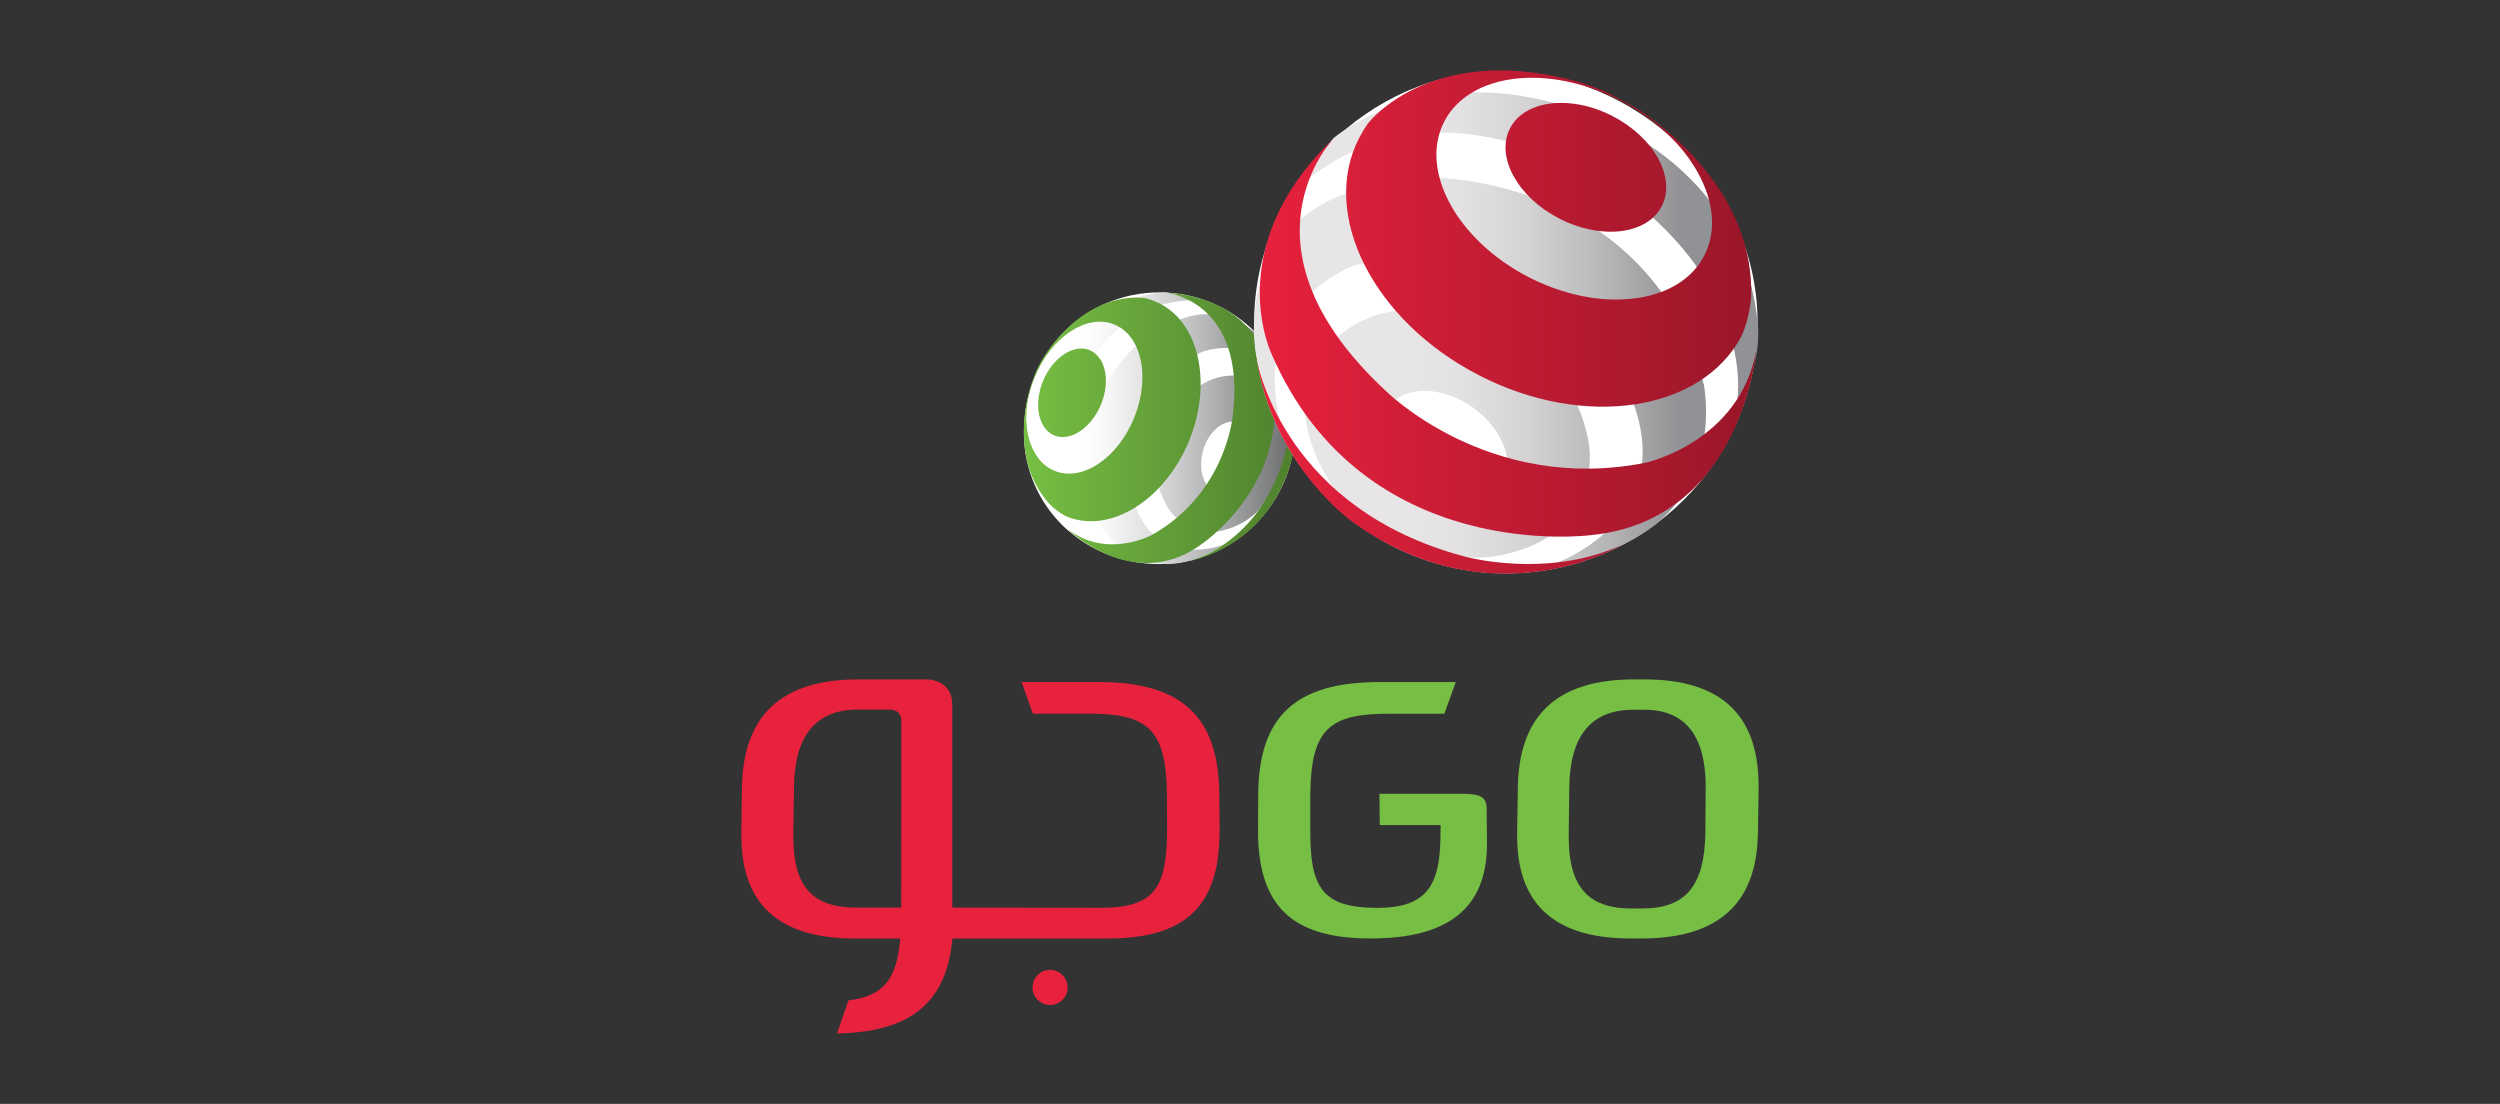
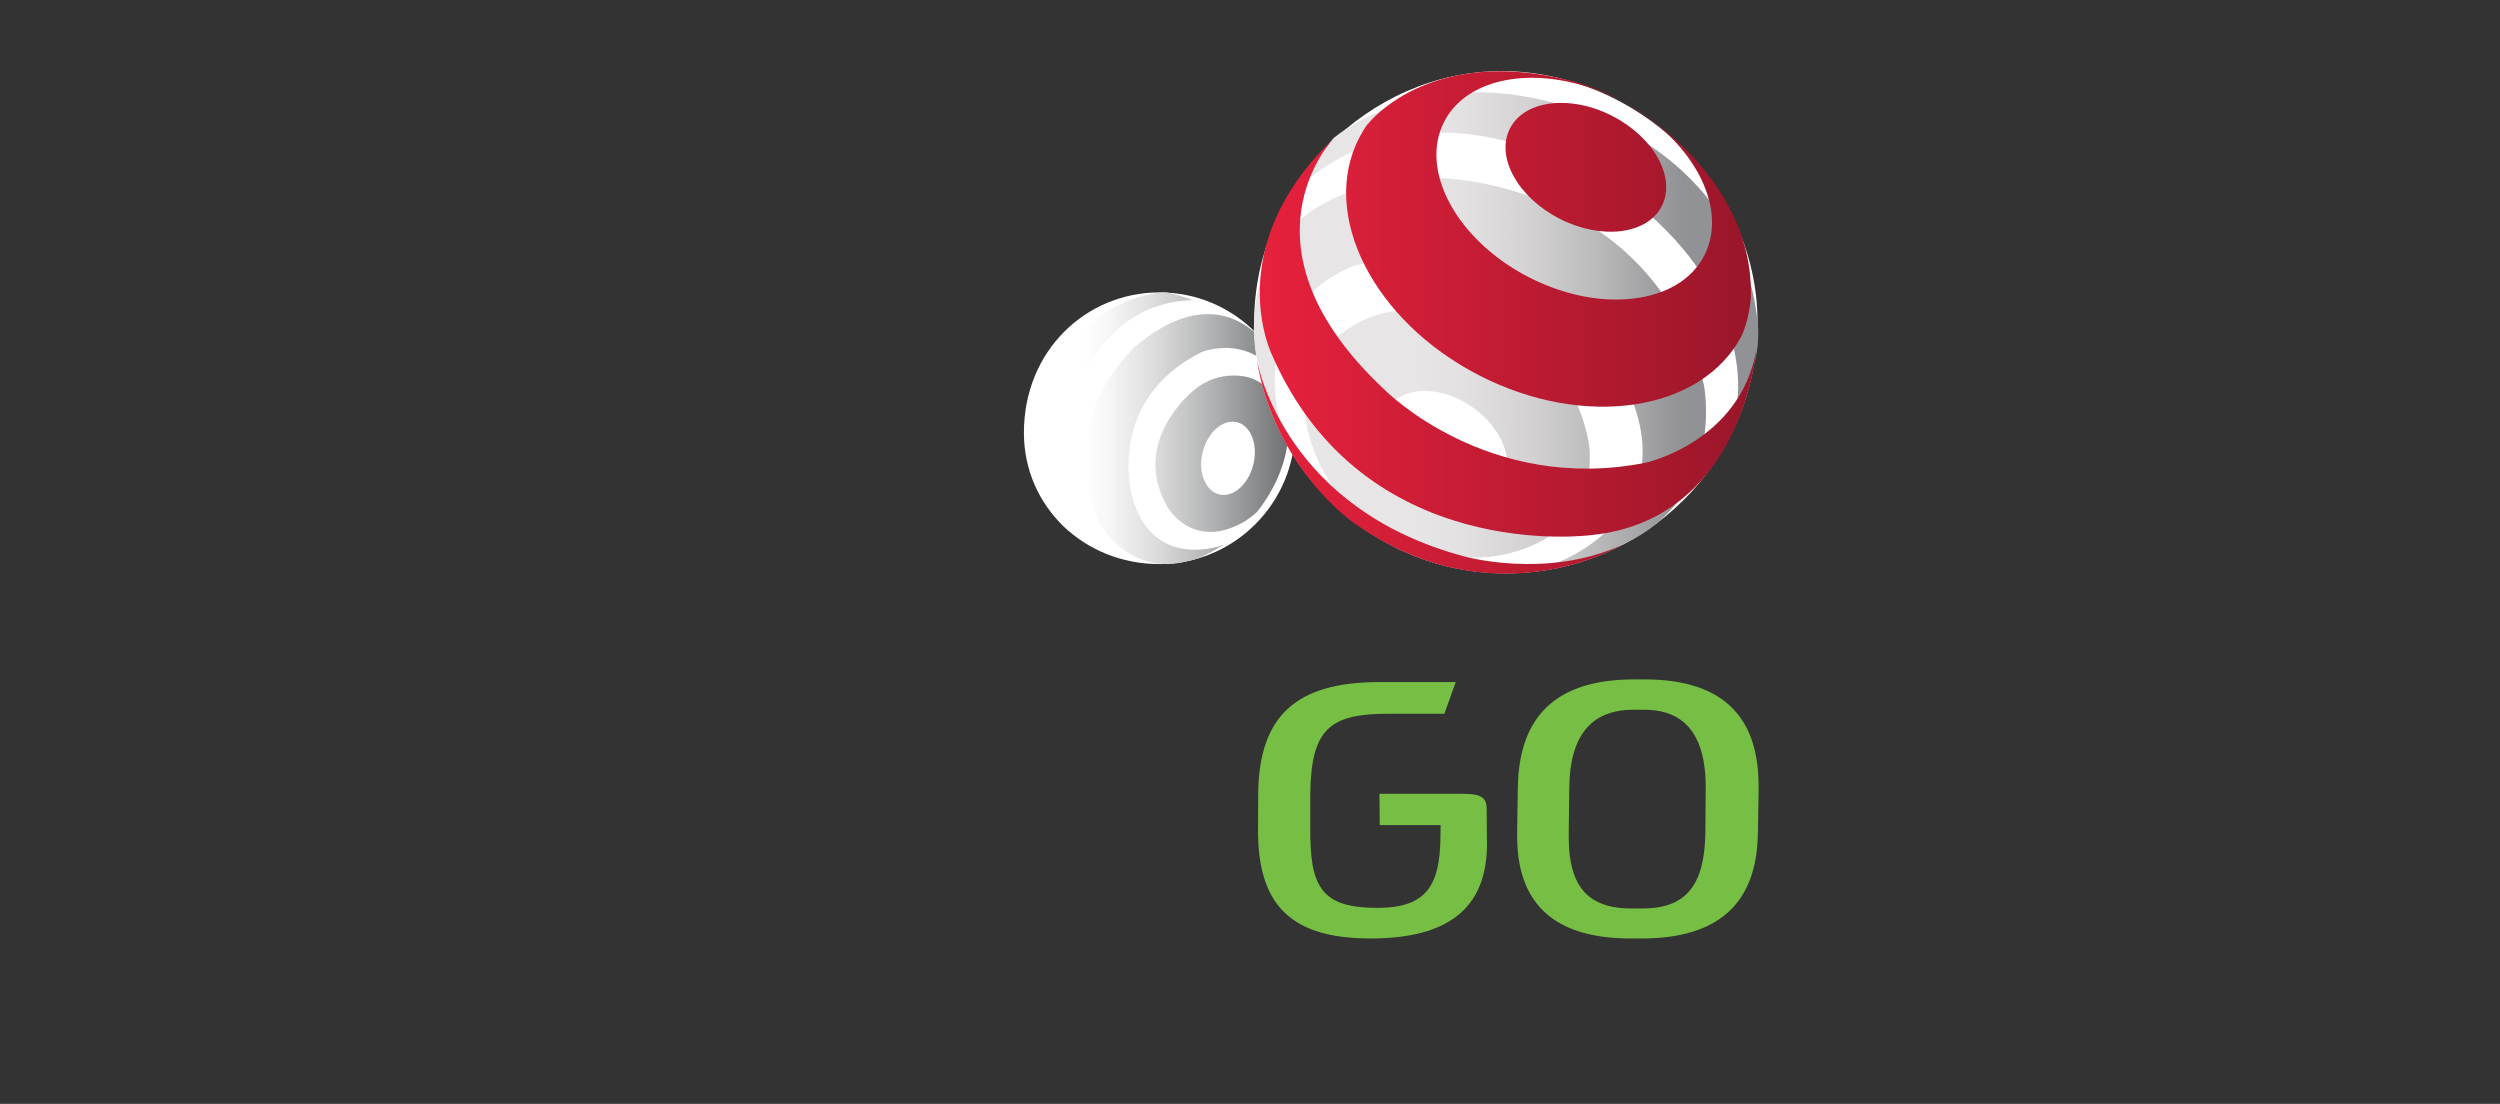
<svg xmlns="http://www.w3.org/2000/svg" id="Layer_1" data-name="Layer 1" viewBox="0 0 319.24 140.96">
  <rect x="0" y="0" width="319.24" height="140.96" fill="#333333" stroke="none" />
  <defs>
    <style>
      .cls-1 {
        fill: url(#linear-gradient);
      }

      .cls-2 {
        fill: #fff;
      }

      .cls-3 {
        fill: #e8213d;
      }

      .cls-4 {
        fill: #77bf44;
      }

      .cls-5 {
        fill: url(#linear-gradient-3);
      }

      .cls-6 {
        fill: url(#linear-gradient-4);
      }

      .cls-7 {
        fill: url(#linear-gradient-2);
      }
    </style>
    <linearGradient id="linear-gradient" x1="131.85" y1="135.41" x2="164.47" y2="135.41" gradientTransform="translate(0 -80.72)" gradientUnits="userSpaceOnUse">
      <stop offset=".2" stop-color="#fff" />
      <stop offset=".3" stop-color="#f6f6f6" />
      <stop offset=".47" stop-color="#dedede" />
      <stop offset=".68" stop-color="#b6b7b8" />
      <stop offset=".93" stop-color="#7f8082" />
      <stop offset="1" stop-color="#6f7072" />
    </linearGradient>
    <linearGradient id="linear-gradient-2" x1="130.72" y1="-9332.14" x2="165.36" y2="-9332.14" gradientTransform="translate(0 -9277.53) scale(1 -1)" gradientUnits="userSpaceOnUse">
      <stop offset="0" stop-color="#77bf44" />
      <stop offset="1" stop-color="#4f802d" />
    </linearGradient>
    <linearGradient id="linear-gradient-3" x1="160.15" y1="122.6" x2="224.55" y2="122.6" gradientTransform="translate(0 -80.72)" gradientUnits="userSpaceOnUse">
      <stop offset="0" stop-color="#e7e5e5" />
      <stop offset=".32" stop-color="#e7e5e5" />
      <stop offset=".42" stop-color="#e2e0e0" />
      <stop offset=".55" stop-color="#d3d1d2" />
      <stop offset=".68" stop-color="#bababb" />
      <stop offset=".82" stop-color="#98989b" />
      <stop offset=".85" stop-color="#919295" />
      <stop offset="1" stop-color="#919295" />
    </linearGradient>
    <linearGradient id="linear-gradient-4" x1="160.43" y1="-9318.65" x2="224.27" y2="-9318.65" gradientTransform="translate(0 -9277.53) scale(1 -1)" gradientUnits="userSpaceOnUse">
      <stop offset="0" stop-color="#e8213d" />
      <stop offset="1" stop-color="#991629" />
    </linearGradient>
  </defs>
  <path class="cls-4" d="M189.88,108.01c-.09,7.94-4.95,11.83-14.84,11.83-8.59,0-12.82-3.02-14.04-9.46-.28-1.5-.39-3.17-.35-5.03l.02-3.99c.09-9.79,4.69-14.26,15.43-14.26h9.79l-1.45,4.04h-7.05c-7.46,0-9.98,1.78-10.07,10.24v4.27c-.02,1.93,.07,3.56,.3,4.86,.76,4.08,3.06,5.42,8.31,5.42,6.4,0,7.92-3.08,8.01-8.94l.02-1.63h-7.77l-.04-3.99h10.7c2,0,3.02,.33,2.99,1.93l.04,4.71Z" />
  <path class="cls-4" d="M224.47,106.34c-.09,8.98-4.99,13.5-14.84,13.5h-1.39c-8.33,0-13.02-3.21-14.21-9.59-.24-1.22-.3-2.5-.3-3.91l.09-5.69c.11-9.22,4.93-13.89,14.82-13.89h1.41c8.27,0,13,3.32,14.19,9.85,.24,1.24,.33,2.58,.33,4.04l-.09,5.69Zm-6.66-5.66c.02-1.35-.09-2.5-.28-3.56-.8-4.32-3.32-6.49-7.55-6.49h-1.41c-5.38,0-8.14,3.32-8.18,10.05l-.07,5.69c0,1.39,.04,2.63,.26,3.69,.76,4.14,3.28,5.95,7.73,5.95h1.41c5.53,0,7.94-2.89,8.05-9.63l.04-5.69Z" />
  <path class="cls-2" d="M165.38,54.67c0,9.57-7.75,17.36-17.34,17.36s-17.29-7.31-17.29-16.77c0-10.55,8.01-17.92,17.29-17.92,9.66-.02,17.34,7.88,17.34,17.34Z" />
  <path id="SVGID" class="cls-1" d="M148.85,37.33s-7.99-.15-13.69,8.79c0,0-7.29,10.13-.2,20.09,0,0,1.58,2.32,4.32,2.89,0,0-5.01-4.27-3.62-13.71,0,0,2.71-16.69,16.62-17.06,.02-.02-2.06-.8-3.43-1m4.73,20.4c.63-2.56,2.6-4.25,4.38-3.82,1.78,.46,2.71,2.86,2.08,5.42-.63,2.54-2.58,4.25-4.36,3.8-.72-.17-1.28-.67-1.69-1.37-.61-1.02-.8-2.52-.41-4.04m5.97-9.5s-3.78-1.24-7.12,1.63c0,0-8.12,6.36-3.43,14.76,0,0,3.1,5.75,9.72,2.1,0,0,.93-.52,1.82-1.37,0,0,3.8-4.47,3.93-9.79,0,0-.15-2.24-1.35-4.32-.74-1.28-1.87-2.47-3.58-3.02m-14.47-4.06s-10.98,9.63-4.64,22.7c0,0,3.8,6.99,11.52,4.73,0,0,1.02,0,4.34-2.02,0,0-9.27,3.62-11.78-6.42,0,0-3.32-12.02,8.92-18.18,0,0,6.97-2.86,10.85,4.75,0,0-.37-2.15-1.63-4.38,0,0,0-.02-.02-.04-.46-.78-6.34-10.5-17.56-1.13" />
-   <path id="SVGID-2" data-name="SVGID" class="cls-7" d="M139.15,44.71c-2.04-.82-4.69,.91-5.95,3.91-1.24,3.02-.61,6.12,1.43,6.99,2.04,.82,4.69-.93,5.95-3.93,.87-2.08,.82-4.25,.02-5.64-.37-.61-.85-1.06-1.45-1.32m-7.03,3.47c2.1-5.16,6.66-8.2,10.18-6.75,3.52,1.43,4.62,6.79,2.52,11.93-2.1,5.16-6.66,8.2-10.16,6.75-1.06-.43-1.93-1.24-2.52-2.3-1.39-2.39-1.5-6.05-.02-9.63m15.34-9.72c-.35-.15-.72-.26-1.08-.37,0,0-6.86-1.52-12.8,7.05,0,0-.98,1.39-1.52,2.91-.17,.54-.41,1.06-.54,1.54-.91,3.23-1.91,9.92,2.5,14.76,0,0,1,1.04,2.21,1.61l.07,.02c5.49,2.19,12.43-2.13,15.54-9.7,2.1-5.14,1.89-10.46-.17-14.06-.98-1.69-2.39-3.02-4.19-3.75m1.43-1.11s10.2,1,8.53,15.52c0,0-.74,10.07-10.44,15.47,0,0-5.84,3.12-10.83-.93,0,0,8.33,8.29,16.95,2.28,0,0,13.3-8.57,8.68-23.74,0,0-.22-.87-.89-2.04-1.39-2.39-4.69-6.12-12-6.55m13.82,8.01l.02,.04-.02-.04Zm.02,.07c.41,.69,5.14,9.33-2.06,19.73,0,0-3.25,4.9-8.79,6.44,0,0,10.2-1.67,13.09-13.15,0,0,1.69-6.16-1.97-12.59-.09-.13-.17-.28-.26-.43" />
  <path class="cls-2" d="M224.43,41.15c0,17.71-14.39,32.07-32.14,32.07s-32.14-14.67-32.14-32.07,14.6-32.07,31.6-32.07c16.95,0,32.68,14.34,32.68,32.07Z" />
  <path id="SVGID-3" data-name="SVGID" class="cls-5" d="M180.94,62.07c-3.95-2.84-5.53-7.36-3.56-10.11,1.97-2.78,6.77-2.71,10.72,.09,3.95,2.82,5.53,7.36,3.56,10.13-.98,1.35-2.63,2.04-4.54,2.04-1.95,0-4.17-.72-6.18-2.15m-.69-22.48c-8.12-.07-11.96,6.21-11.96,6.21-4.62,7.49,1.89,16.3,1.89,16.3,6.58,7.29,17.29,9.09,17.29,9.09,2.24,.11,4.21-.3,4.21-.3,13.69-2.78,11.15-14.63,11.15-14.63-3.21-15.99-19.57-16.64-22.22-16.64-.24-.02-.37-.02-.37-.02m-19.79,5.9c.91,4.69,2.97,8.12,2.97,8.12-3.65-15.39,9.61-19.73,9.61-19.73,24.63-6.03,34.37,14.89,34.37,14.89,8.55,17.16-8.88,23.2-8.88,23.2,7.1-1.13,8.53-2.37,8.53-2.37,13.54-6.12,10.52-20.51,10.52-20.51-6.77-26-33.77-26.37-33.77-26.37-28.17,.35-23.37,22.76-23.37,22.76m9.83-27.82c-1.71,1.91-3.67,5.53-3.67,5.53,20.03-16.17,43.9,4.08,43.9,4.08,13.28,11.63,11.37,23.65,11.37,23.65,3.17-4.08,2.63-9.27,2.63-9.27-2.02-22.59-24.43-28.06-24.43-28.06-4.25-1.3-8.12-1.82-11.52-1.82-11.65,.02-18.27,5.88-18.27,5.88" />
-   <path class="cls-6" d="M172.93,66.8c17.84,12.67,34.2,2.78,34.2,2.78-9.66,4.43-20.12,1.48-20.12,1.48-22.59-6.01-26.3-23.83-26.56-25.32,2.21,14.06,12.48,21.07,12.48,21.07m-12.48-21.07s-.02-.04-.02-.07t.02,.07m-.02-.04v0m0-.04h0m2-.33c11.72,26.91,40.75,23,40.75,23,19.31-1.91,21.09-23.59,21.09-23.59-2.13,11.72-14.1,14.34-14.1,14.34-20.14,4.04-33.29-9.24-33.29-9.24-19.77-18.42-6.62-32.12-6.62-32.12-14.58,14-7.83,27.6-7.83,27.6m30.38-28.9c-1.84,3.62,1,8.79,6.36,11.52,5.36,2.73,11.2,2,13.04-1.63,1.84-3.62-1-8.79-6.36-11.52-2.19-1.13-4.47-1.65-6.51-1.65-2.95,0-5.45,1.13-6.53,3.28m2.39,18.97c-9.16-4.73-14-13.61-10.78-19.86,3.21-6.23,13.26-7.44,22.42-2.71,9.18,4.71,14,13.61,10.78,19.83-1.89,3.67-6.14,5.6-11.22,5.6-3.52,.02-7.42-.93-11.2-2.86m-20.53-19.6c-.41,.56-.78,1.19-1.11,1.82-5.06,9.79,1.8,23.37,15.3,30.31,13.43,6.92,28.41,4.67,33.53-5.01l.04-.11c1.02-2.24,1.19-4.88,1.19-4.88,.35-12.15-9.07-20.33-14.21-23.8-.78-.52-1.71-.98-2.63-1.48-2.6-1.5-5.64-2.3-5.64-2.3-3.58-.95-6.77-1.35-9.57-1.35-11.8,.02-16.9,6.79-16.9,6.79" />
-   <path class="cls-3" d="M155.7,101.35c-.11-9.79-4.71-14.26-15.45-14.26h-9.79l1.43,4.04h7.05c7.46,0,9.98,1.78,10.07,10.24l.02,4.27c.02,1.93-.09,3.56-.33,4.86-.76,4.06-3.02,5.42-8.2,5.42l-18.9-.02v-26.02c-.04-3.02-3.04-3.12-3.04-3.12h-9.24c-9.72,.09-14.47,4.75-14.58,13.91l-.07,5.66c0,1.39,.07,2.69,.3,3.91,1.19,6.38,5.88,9.61,14.21,9.61h5.77c-.41,5.38-2.28,7.36-6.62,7.9v.02c-.11,.3-1.26,3.65-1.41,4.1l-.02,.09h.2c9.35-.22,13.78-4.06,14.52-12.11h19.73c8.61,0,12.82-3.02,14.04-9.46,.26-1.5,.37-3.17,.35-5.03l-.04-4.01Zm-40.62,14.54h-5.79c-4.47,0-6.97-1.74-7.73-5.86-.2-1.06-.26-2.3-.26-3.71l.09-5.66c.02-6.64,2.73-9.96,7.96-10.05h4.06c.33,0,1.69-.04,1.69,1.48l-.02,23.8h0Zm19.01,7.96c-1.24,0-2.24,1-2.24,2.24s1,2.24,2.24,2.24,2.24-1,2.24-2.24-1-2.24-2.24-2.24Z" />
+   <path class="cls-6" d="M172.93,66.8c17.84,12.67,34.2,2.78,34.2,2.78-9.66,4.43-20.12,1.48-20.12,1.48-22.59-6.01-26.3-23.83-26.56-25.32,2.21,14.06,12.48,21.07,12.48,21.07m-12.48-21.07s-.02-.04-.02-.07t.02,.07m-.02-.04v0m0-.04h0m2-.33c11.72,26.91,40.75,23,40.75,23,19.31-1.91,21.09-23.59,21.09-23.59-2.13,11.72-14.1,14.34-14.1,14.34-20.14,4.04-33.29-9.24-33.29-9.24-19.77-18.42-6.62-32.12-6.62-32.12-14.58,14-7.83,27.6-7.83,27.6m30.38-28.9c-1.84,3.62,1,8.79,6.36,11.52,5.36,2.73,11.2,2,13.04-1.63,1.84-3.62-1-8.79-6.36-11.52-2.19-1.13-4.47-1.65-6.51-1.65-2.95,0-5.45,1.13-6.53,3.28m2.39,18.97c-9.16-4.73-14-13.61-10.78-19.86,3.21-6.23,13.26-7.44,22.42-2.71,9.18,4.71,14,13.61,10.78,19.83-1.89,3.67-6.14,5.6-11.22,5.6-3.52,.02-7.42-.93-11.2-2.86m-20.53-19.6c-.41,.56-.78,1.19-1.11,1.82-5.06,9.79,1.8,23.37,15.3,30.31,13.43,6.92,28.41,4.67,33.53-5.01c1.02-2.24,1.19-4.88,1.19-4.88,.35-12.15-9.07-20.33-14.21-23.8-.78-.52-1.71-.98-2.63-1.48-2.6-1.5-5.64-2.3-5.64-2.3-3.58-.95-6.77-1.35-9.57-1.35-11.8,.02-16.9,6.79-16.9,6.79" />
</svg>